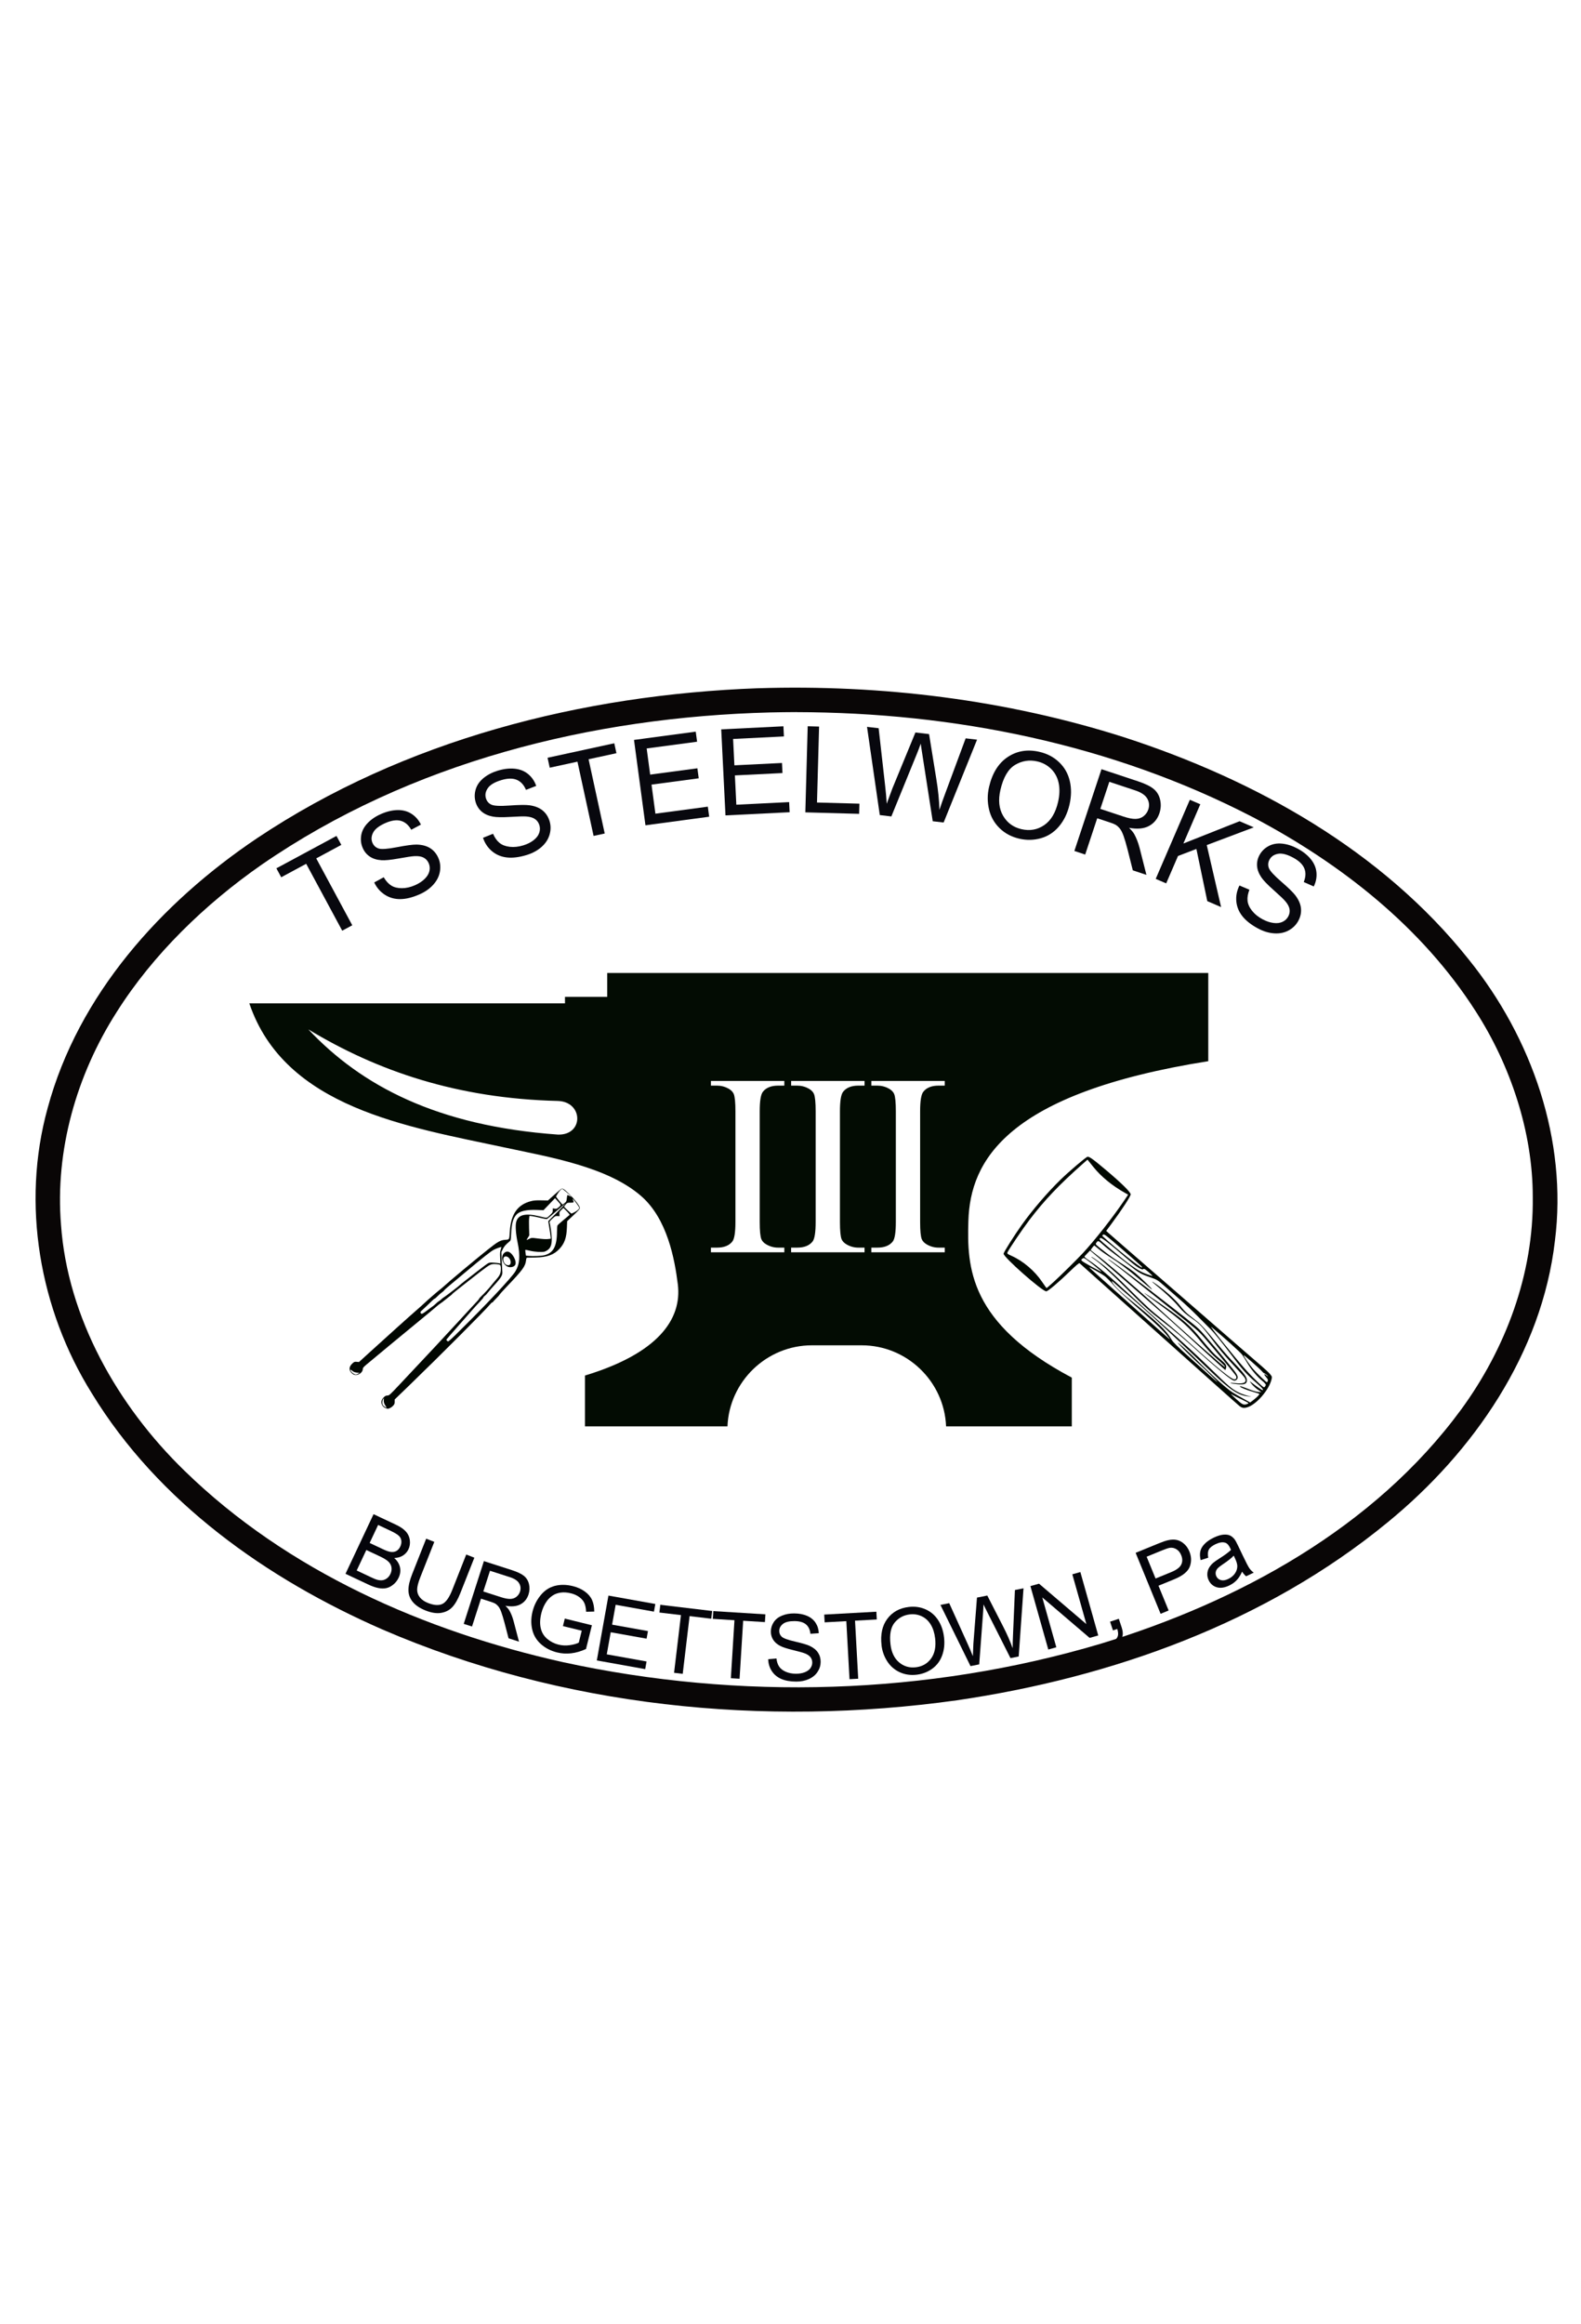
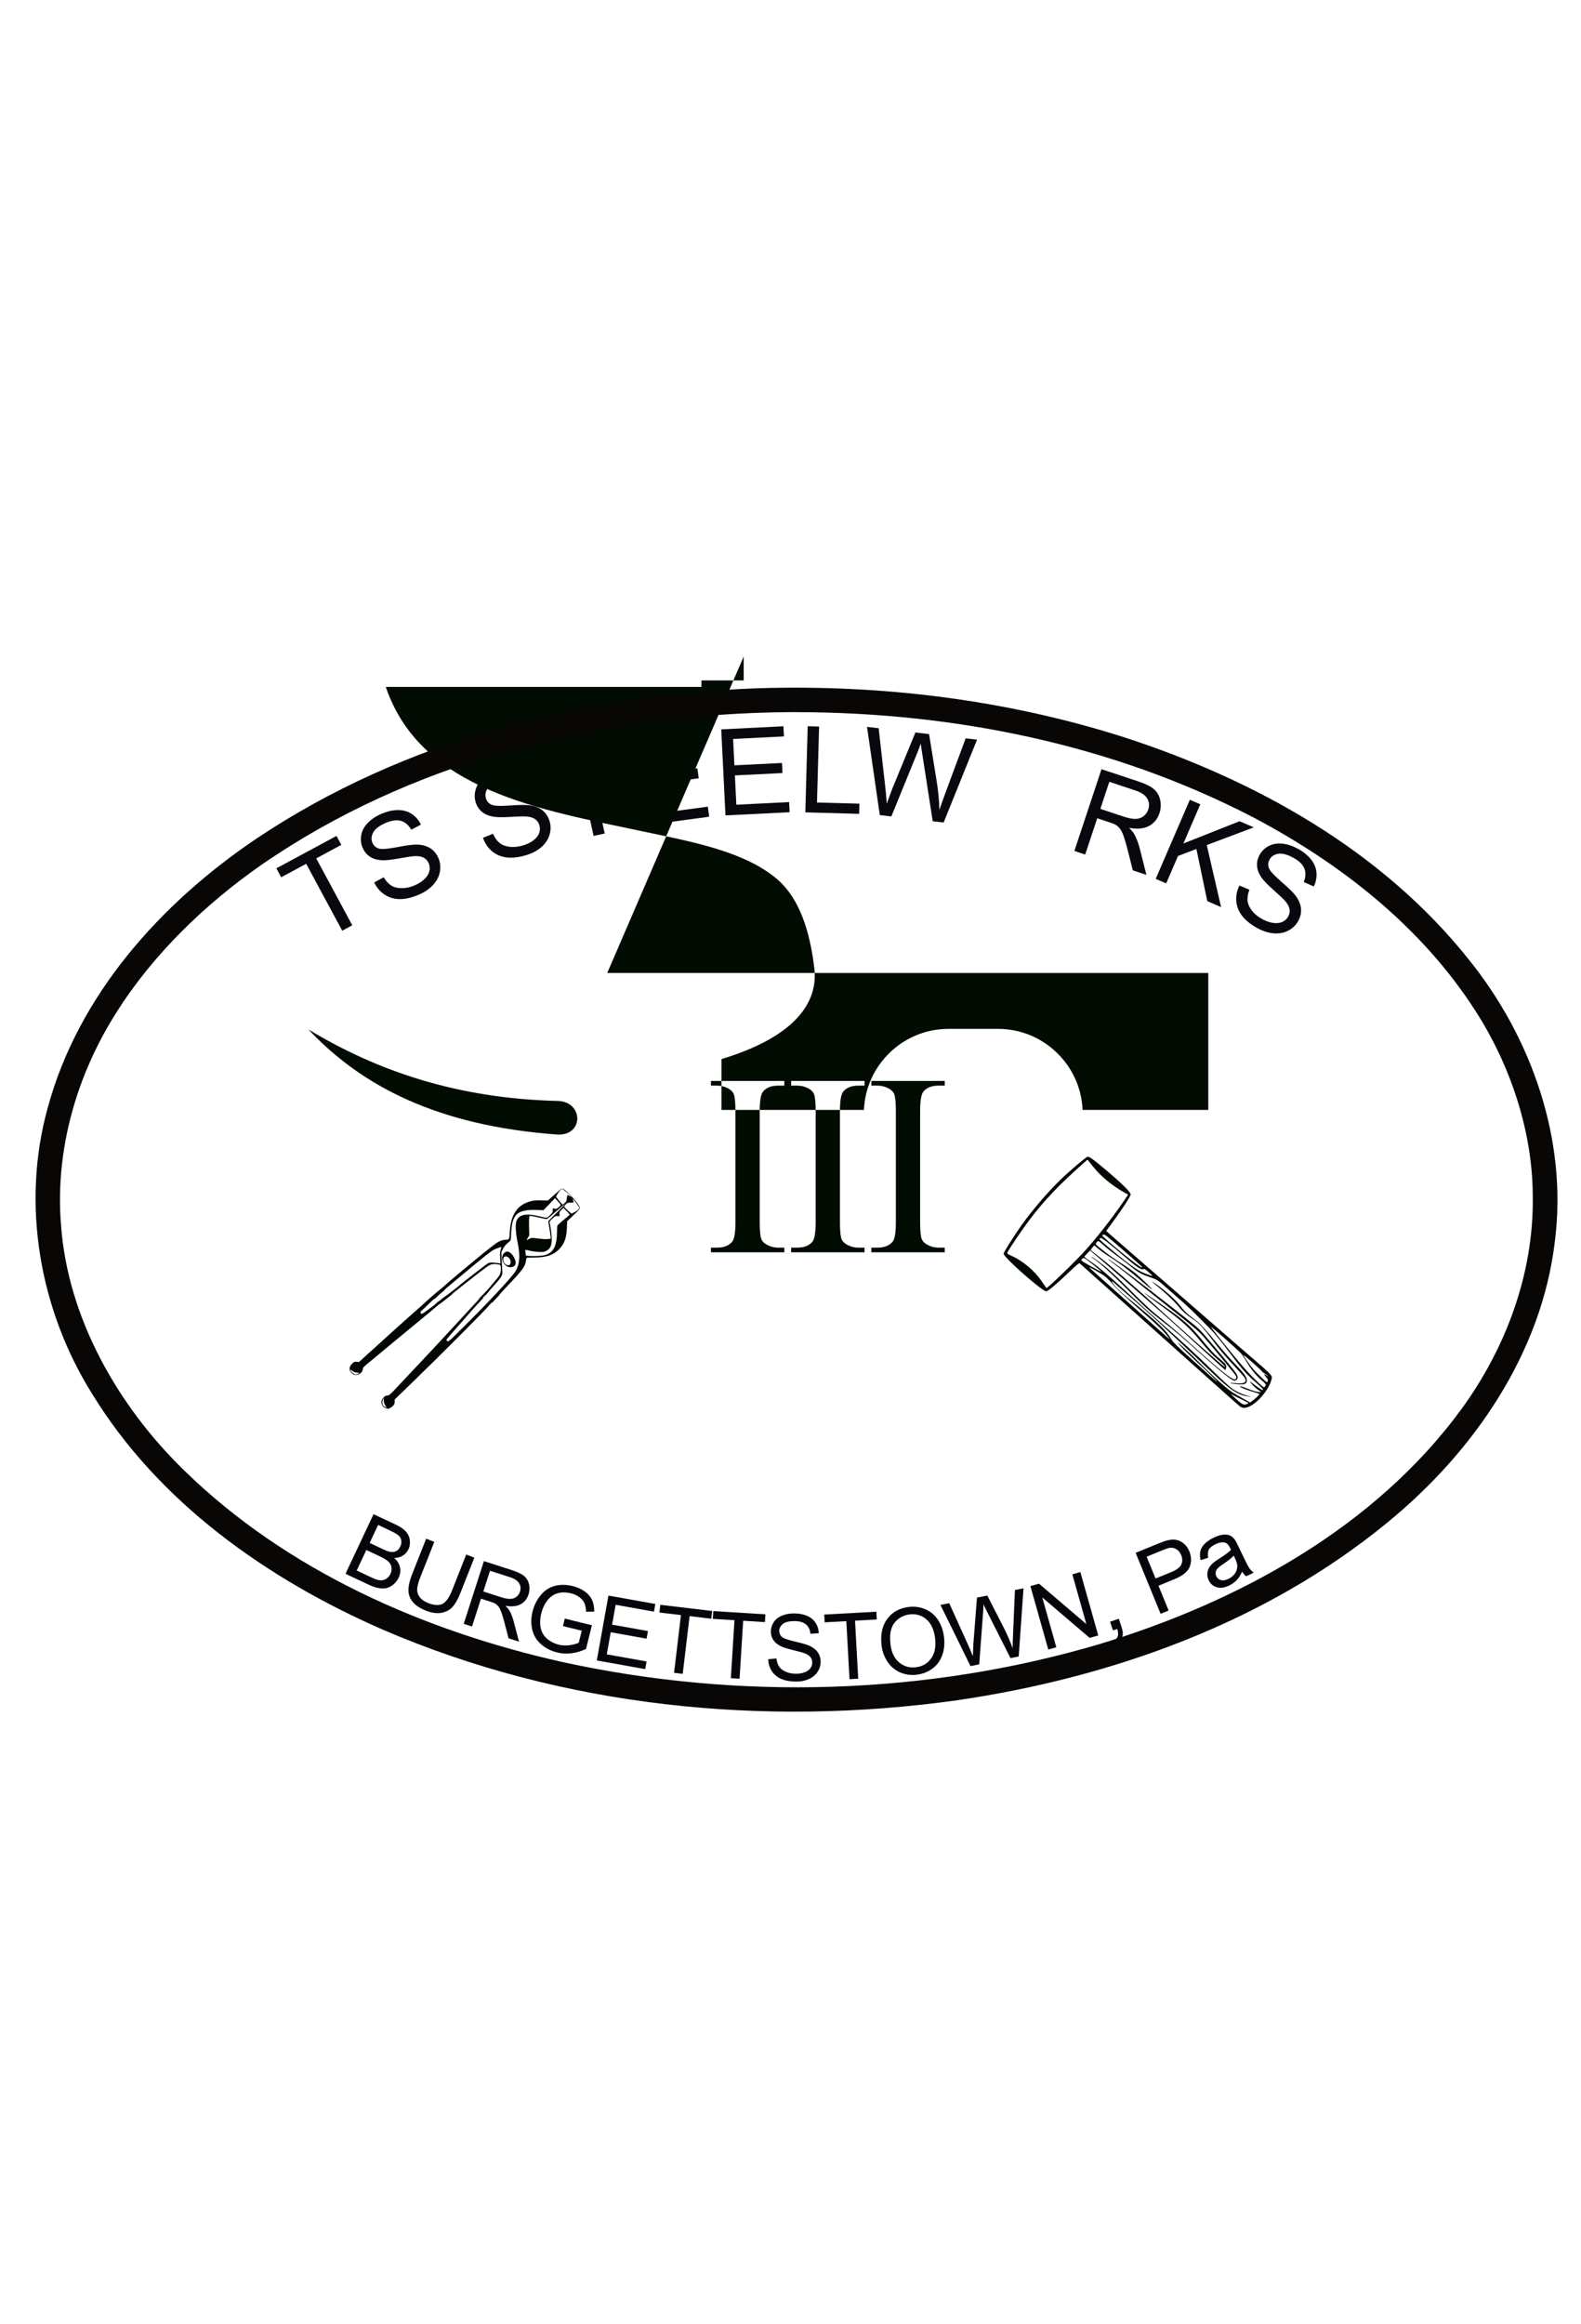
<svg xmlns="http://www.w3.org/2000/svg" id="svg64" version="1.1" viewBox="103.421 105.081 80.266 117.973" height="117.973mm" width="80.266mm">
  <defs id="defs64" />
  <path id="path3" d="m 120.795,152.32 -1.829,-3.395 -1.268,0.683 -0.245,-0.454 3.051,-1.644 0.245,0.454 -1.273,0.686 1.829,3.395 z" style="fill:#08080e;fill-opacity:1;fill-rule:evenodd;stroke:none" />
  <path id="path4" d="m 122.421,149.871 0.481,-0.263 c 0.112,0.19 0.239,0.33 0.382,0.42 0.143,0.09 0.323,0.135 0.539,0.135 0.217,-7e-4 0.439,-0.051 0.667,-0.151 0.202,-0.089 0.367,-0.197 0.496,-0.325 0.128,-0.128 0.207,-0.261 0.237,-0.399 0.03,-0.138 0.017,-0.269 -0.037,-0.393 -0.055,-0.126 -0.14,-0.219 -0.254,-0.281 -0.114,-0.062 -0.269,-0.088 -0.464,-0.078 -0.126,0.005 -0.392,0.044 -0.799,0.118 -0.407,0.073 -0.701,0.103 -0.883,0.089 -0.235,-0.016 -0.432,-0.078 -0.591,-0.185 -0.159,-0.107 -0.279,-0.253 -0.359,-0.437 -0.089,-0.202 -0.114,-0.416 -0.077,-0.642 0.038,-0.226 0.147,-0.433 0.327,-0.621 0.18,-0.188 0.405,-0.341 0.675,-0.459 0.297,-0.13 0.58,-0.197 0.848,-0.201 0.269,-0.004 0.505,0.06 0.708,0.192 0.203,0.132 0.361,0.314 0.474,0.545 l -0.491,0.261 c -0.138,-0.241 -0.315,-0.392 -0.529,-0.452 -0.214,-0.06 -0.475,-0.023 -0.783,0.112 -0.32,0.141 -0.528,0.302 -0.623,0.484 -0.095,0.182 -0.106,0.355 -0.034,0.521 0.063,0.144 0.167,0.239 0.311,0.287 0.143,0.048 0.451,0.026 0.924,-0.065 0.473,-0.091 0.806,-0.136 0.998,-0.134 0.28,0.005 0.512,0.066 0.695,0.182 0.183,0.116 0.322,0.281 0.416,0.496 0.093,0.213 0.121,0.441 0.081,0.683 -0.039,0.242 -0.15,0.465 -0.333,0.67 -0.183,0.205 -0.417,0.37 -0.703,0.496 -0.362,0.159 -0.689,0.239 -0.98,0.241 -0.291,0.002 -0.553,-0.073 -0.785,-0.224 -0.232,-0.151 -0.411,-0.359 -0.536,-0.623 z" style="fill:#08080e;fill-opacity:1;fill-rule:evenodd;stroke:none" />
  <path id="path5" d="m 127.944,147.605 0.508,-0.204 c 0.088,0.202 0.198,0.356 0.329,0.463 0.131,0.107 0.304,0.173 0.52,0.198 0.215,0.025 0.442,0.001 0.68,-0.071 0.211,-0.064 0.388,-0.152 0.531,-0.264 0.143,-0.112 0.237,-0.234 0.283,-0.368 0.046,-0.133 0.049,-0.265 0.01,-0.394 -0.04,-0.131 -0.113,-0.234 -0.219,-0.309 -0.106,-0.075 -0.256,-0.119 -0.452,-0.133 -0.126,-0.01 -0.394,-0.002 -0.807,0.022 -0.412,0.024 -0.708,0.019 -0.887,-0.016 -0.232,-0.044 -0.42,-0.129 -0.565,-0.254 -0.145,-0.125 -0.247,-0.284 -0.305,-0.476 -0.064,-0.211 -0.064,-0.427 8e-5,-0.647 0.064,-0.22 0.197,-0.412 0.398,-0.578 0.201,-0.165 0.443,-0.29 0.724,-0.376 0.31,-0.094 0.599,-0.127 0.866,-0.099 0.267,0.028 0.494,0.12 0.68,0.275 0.186,0.155 0.322,0.354 0.406,0.597 l -0.519,0.201 c -0.109,-0.256 -0.266,-0.426 -0.472,-0.511 -0.206,-0.085 -0.469,-0.079 -0.791,0.019 -0.335,0.102 -0.56,0.237 -0.676,0.406 -0.116,0.169 -0.148,0.34 -0.095,0.514 0.046,0.15 0.137,0.258 0.275,0.322 0.136,0.065 0.444,0.08 0.925,0.045 0.481,-0.035 0.817,-0.04 1.007,-0.014 0.278,0.038 0.501,0.126 0.669,0.263 0.168,0.137 0.287,0.318 0.355,0.542 0.068,0.223 0.068,0.452 -2.3e-4,0.687 -0.068,0.236 -0.204,0.444 -0.41,0.626 -0.206,0.182 -0.458,0.318 -0.756,0.409 -0.379,0.115 -0.713,0.156 -1.002,0.123 -0.289,-0.033 -0.541,-0.138 -0.753,-0.315 -0.213,-0.177 -0.365,-0.405 -0.458,-0.682 z" style="fill:#08080e;fill-opacity:1;fill-rule:evenodd;stroke:none" />
  <path id="path6" d="m 133.557,147.51 -0.819,-3.769 -1.408,0.306 -0.11,-0.504 3.387,-0.736 0.11,0.504 -1.414,0.307 0.819,3.769 z" style="fill:#08080e;fill-opacity:1;fill-rule:evenodd;stroke:none" />
  <path id="path7" d="m 136.19,146.971 -0.581,-4.334 3.134,-0.42 0.069,0.511 -2.56,0.343 0.178,1.327 2.397,-0.321 0.068,0.508 -2.397,0.321 0.198,1.475 2.661,-0.357 0.069,0.511 z" style="fill:#08080e;fill-opacity:1;fill-rule:evenodd;stroke:none" />
  <path id="path8" d="m 140.253,146.468 -0.216,-4.367 3.158,-0.156 0.025,0.515 -2.58,0.128 0.066,1.338 2.416,-0.119 0.025,0.512 -2.416,0.119 0.073,1.487 2.681,-0.133 0.025,0.515 z" style="fill:#08080e;fill-opacity:1;fill-rule:evenodd;stroke:none" />
  <path id="path9" d="m 144.307,146.314 0.12,-4.371 0.578,0.016 -0.106,3.855 2.153,0.059 -0.014,0.516 z" style="fill:#08080e;fill-opacity:1;fill-rule:evenodd;stroke:none" />
  <path id="path10" d="m 148.087,146.451 -0.648,-4.477 0.59,0.069 0.33,2.924 c 0.036,0.306 0.063,0.61 0.08,0.91 0.165,-0.451 0.261,-0.711 0.289,-0.78 l 1.168,-2.837 0.693,0.081 0.367,2.271 c 0.093,0.563 0.146,1.089 0.159,1.577 0.087,-0.268 0.196,-0.575 0.326,-0.92 l 1.006,-2.712 0.578,0.067 -1.696,4.205 -0.554,-0.064 -0.531,-3.416 c -0.045,-0.285 -0.071,-0.461 -0.077,-0.525 -0.069,0.194 -0.131,0.359 -0.187,0.495 l -1.306,3.202 z" style="fill:#08080e;fill-opacity:1;fill-rule:evenodd;stroke:none" />
-   <path id="path11" d="m 153.632,145.033 c 0.163,-0.707 0.48,-1.217 0.952,-1.53 0.472,-0.313 1.008,-0.4 1.609,-0.261 0.393,0.091 0.726,0.266 0.999,0.527 0.273,0.261 0.453,0.578 0.541,0.953 0.088,0.374 0.083,0.775 -0.015,1.201 -0.1,0.432 -0.276,0.799 -0.529,1.099 -0.253,0.301 -0.56,0.502 -0.92,0.604 -0.36,0.102 -0.725,0.11 -1.095,0.025 -0.401,-0.092 -0.737,-0.272 -1.008,-0.538 -0.271,-0.267 -0.45,-0.586 -0.535,-0.959 -0.086,-0.373 -0.085,-0.746 9.6e-4,-1.12 z m 0.579,0.143 c -0.118,0.513 -0.073,0.95 0.135,1.309 0.208,0.359 0.52,0.587 0.937,0.683 0.424,0.098 0.808,0.029 1.151,-0.206 0.343,-0.235 0.578,-0.627 0.704,-1.175 0.08,-0.347 0.091,-0.663 0.033,-0.949 -0.058,-0.286 -0.183,-0.526 -0.376,-0.72 -0.193,-0.194 -0.43,-0.324 -0.711,-0.389 -0.399,-0.092 -0.774,-0.034 -1.125,0.174 -0.351,0.208 -0.6,0.632 -0.748,1.274 z" style="fill:#08080e;fill-opacity:1;fill-rule:evenodd;stroke:none" />
  <path id="path12" d="m 157.966,148.273 1.377,-4.15 1.84,0.61 c 0.37,0.123 0.639,0.253 0.807,0.392 0.168,0.138 0.278,0.321 0.33,0.548 0.052,0.227 0.041,0.455 -0.035,0.683 -0.098,0.294 -0.275,0.511 -0.533,0.65 -0.258,0.139 -0.595,0.169 -1.011,0.092 0.122,0.118 0.21,0.224 0.263,0.317 0.112,0.2 0.202,0.435 0.273,0.703 l 0.347,1.369 -0.691,-0.229 -0.263,-1.046 c -0.078,-0.302 -0.147,-0.537 -0.207,-0.703 -0.06,-0.167 -0.122,-0.29 -0.187,-0.37 -0.065,-0.08 -0.136,-0.145 -0.214,-0.194 -0.058,-0.034 -0.158,-0.074 -0.299,-0.121 l -0.637,-0.211 -0.611,1.843 z m 1.318,-2.136 1.181,0.392 c 0.251,0.083 0.456,0.122 0.615,0.117 0.159,-0.005 0.294,-0.052 0.405,-0.142 0.111,-0.09 0.189,-0.202 0.234,-0.336 0.065,-0.196 0.047,-0.381 -0.053,-0.555 -0.101,-0.174 -0.305,-0.312 -0.612,-0.414 l -1.314,-0.436 z" style="fill:#08080e;fill-opacity:1;fill-rule:evenodd;stroke:none" />
  <path id="path13" d="m 162.096,149.69 1.732,-4.015 0.531,0.229 -0.859,1.991 2.853,-1.131 0.72,0.311 -2.386,0.9 0.728,3.147 -0.701,-0.302 -0.553,-2.649 -0.934,0.357 -0.6,1.391 z" style="fill:#08080e;fill-opacity:1;fill-rule:evenodd;stroke:none" />
  <path id="path14" d="m 166.349,150.026 0.504,0.215 c -0.08,0.205 -0.112,0.392 -0.095,0.56 0.017,0.168 0.093,0.337 0.228,0.507 0.135,0.17 0.311,0.314 0.531,0.431 0.195,0.104 0.382,0.167 0.562,0.189 0.18,0.022 0.333,0.002 0.46,-0.06 0.127,-0.062 0.222,-0.152 0.286,-0.272 0.065,-0.121 0.086,-0.245 0.064,-0.373 -0.022,-0.128 -0.097,-0.266 -0.226,-0.413 -0.082,-0.096 -0.277,-0.281 -0.586,-0.555 -0.309,-0.274 -0.514,-0.487 -0.616,-0.639 -0.133,-0.195 -0.206,-0.388 -0.22,-0.579 -0.014,-0.191 0.026,-0.375 0.121,-0.552 0.104,-0.195 0.257,-0.347 0.458,-0.457 0.201,-0.11 0.431,-0.152 0.69,-0.127 0.259,0.026 0.518,0.108 0.778,0.247 0.286,0.153 0.513,0.334 0.682,0.542 0.169,0.209 0.265,0.434 0.286,0.676 0.022,0.242 -0.023,0.478 -0.136,0.709 l -0.509,-0.225 c 0.104,-0.258 0.114,-0.489 0.028,-0.695 -0.085,-0.206 -0.276,-0.388 -0.572,-0.546 -0.309,-0.165 -0.564,-0.229 -0.765,-0.191 -0.202,0.038 -0.345,0.136 -0.43,0.296 -0.074,0.139 -0.085,0.279 -0.033,0.422 0.05,0.142 0.258,0.371 0.622,0.686 0.365,0.316 0.605,0.55 0.722,0.702 0.169,0.223 0.265,0.443 0.287,0.659 0.022,0.216 -0.022,0.427 -0.133,0.634 -0.11,0.205 -0.272,0.367 -0.486,0.486 -0.215,0.119 -0.459,0.17 -0.733,0.153 -0.274,-0.017 -0.549,-0.099 -0.824,-0.246 -0.349,-0.187 -0.614,-0.394 -0.796,-0.622 -0.181,-0.228 -0.285,-0.48 -0.31,-0.756 -0.025,-0.276 0.028,-0.545 0.159,-0.806 z" style="fill:#08080e;fill-opacity:1;fill-rule:evenodd;stroke:none" />
  <path id="path15" d="m 120.962,184.962 1.424,-3.026 1.135,0.534 c 0.231,0.109 0.402,0.227 0.513,0.354 0.111,0.127 0.176,0.273 0.195,0.437 0.019,0.165 -0.004,0.316 -0.069,0.455 -0.061,0.129 -0.153,0.235 -0.277,0.316 -0.124,0.081 -0.273,0.124 -0.448,0.127 0.158,0.14 0.255,0.298 0.293,0.473 0.037,0.176 0.015,0.352 -0.068,0.528 -0.067,0.142 -0.159,0.259 -0.276,0.353 -0.117,0.094 -0.235,0.153 -0.355,0.177 -0.119,0.025 -0.253,0.023 -0.402,-0.006 -0.149,-0.029 -0.319,-0.088 -0.512,-0.179 z m 1.226,-1.566 0.654,0.308 c 0.178,0.084 0.31,0.132 0.398,0.145 0.116,0.018 0.216,0.004 0.301,-0.042 0.085,-0.046 0.152,-0.122 0.202,-0.228 0.047,-0.1 0.065,-0.2 0.053,-0.299 -0.012,-0.099 -0.056,-0.184 -0.133,-0.254 -0.076,-0.07 -0.223,-0.157 -0.44,-0.259 l -0.605,-0.285 z m -0.658,1.398 0.753,0.355 c 0.129,0.061 0.222,0.099 0.279,0.114 0.1,0.027 0.19,0.036 0.27,0.026 0.08,-0.009 0.157,-0.042 0.232,-0.096 0.075,-0.055 0.134,-0.13 0.18,-0.227 0.053,-0.113 0.07,-0.225 0.052,-0.335 -0.019,-0.11 -0.071,-0.207 -0.158,-0.289 -0.087,-0.082 -0.226,-0.168 -0.419,-0.259 l -0.7,-0.329 z" style="fill:#05050b;fill-opacity:1;fill-rule:evenodd;stroke:none" />
  <path id="path16" d="m 127.091,183.983 0.412,0.163 -0.711,1.797 c -0.124,0.313 -0.257,0.547 -0.401,0.703 -0.143,0.156 -0.33,0.255 -0.56,0.297 -0.23,0.042 -0.495,0.004 -0.795,-0.114 -0.291,-0.115 -0.51,-0.26 -0.655,-0.433 -0.146,-0.174 -0.22,-0.371 -0.224,-0.593 -0.004,-0.222 0.059,-0.497 0.19,-0.827 l 0.711,-1.797 0.412,0.163 -0.71,1.795 c -0.107,0.27 -0.16,0.479 -0.161,0.627 -4.1e-4,0.148 0.047,0.281 0.142,0.398 0.095,0.118 0.231,0.211 0.408,0.281 0.303,0.12 0.545,0.136 0.728,0.05 0.183,-0.086 0.352,-0.325 0.506,-0.715 z" style="fill:#05050b;fill-opacity:1;fill-rule:evenodd;stroke:none" />
  <path id="path17" d="m 126.964,187.503 1.024,-3.184 1.412,0.454 c 0.284,0.091 0.49,0.189 0.62,0.294 0.129,0.105 0.215,0.244 0.257,0.417 0.042,0.173 0.034,0.347 -0.022,0.523 -0.073,0.226 -0.207,0.393 -0.403,0.501 -0.196,0.108 -0.454,0.134 -0.773,0.077 0.094,0.089 0.162,0.17 0.203,0.24 0.087,0.153 0.158,0.331 0.213,0.536 l 0.275,1.045 -0.53,-0.17 -0.208,-0.798 c -0.062,-0.231 -0.116,-0.41 -0.163,-0.537 -0.047,-0.127 -0.096,-0.221 -0.145,-0.282 -0.05,-0.061 -0.105,-0.11 -0.165,-0.147 -0.044,-0.025 -0.121,-0.056 -0.23,-0.091 l -0.489,-0.157 -0.455,1.414 z m 0.994,-1.643 0.906,0.291 c 0.193,0.062 0.35,0.09 0.471,0.086 0.121,-0.005 0.224,-0.042 0.309,-0.111 0.085,-0.07 0.144,-0.156 0.177,-0.258 0.048,-0.151 0.034,-0.292 -0.044,-0.424 -0.078,-0.132 -0.235,-0.236 -0.471,-0.312 l -1.008,-0.324 z" style="fill:#05050b;fill-opacity:1;fill-rule:evenodd;stroke:none" />
  <path id="path18" d="m 132.001,187.616 0.094,-0.381 1.376,0.339 -0.299,1.205 c -0.253,0.116 -0.502,0.189 -0.747,0.218 -0.245,0.029 -0.486,0.015 -0.722,-0.044 -0.319,-0.079 -0.592,-0.219 -0.818,-0.42 -0.227,-0.201 -0.374,-0.447 -0.443,-0.739 -0.069,-0.291 -0.064,-0.596 0.015,-0.915 0.078,-0.316 0.218,-0.594 0.418,-0.836 0.2,-0.241 0.441,-0.397 0.721,-0.469 0.281,-0.071 0.583,-0.067 0.906,0.013 0.235,0.058 0.438,0.149 0.608,0.272 0.171,0.123 0.293,0.266 0.367,0.428 0.074,0.163 0.112,0.36 0.114,0.592 l -0.414,0.01 c -0.008,-0.177 -0.036,-0.322 -0.085,-0.435 -0.049,-0.112 -0.133,-0.214 -0.254,-0.304 -0.12,-0.09 -0.262,-0.156 -0.426,-0.196 -0.196,-0.049 -0.374,-0.061 -0.532,-0.037 -0.158,0.024 -0.293,0.074 -0.405,0.15 -0.112,0.076 -0.207,0.166 -0.284,0.27 -0.132,0.18 -0.228,0.388 -0.286,0.623 -0.072,0.289 -0.082,0.544 -0.031,0.763 0.051,0.22 0.161,0.4 0.328,0.542 0.167,0.142 0.358,0.239 0.572,0.292 0.186,0.046 0.376,0.055 0.571,0.028 0.195,-0.028 0.348,-0.071 0.46,-0.129 l 0.15,-0.605 z" style="fill:#05050b;fill-opacity:1;fill-rule:evenodd;stroke:none" />
  <path id="path19" d="m 133.721,189.36 0.59,-3.292 2.381,0.426 -0.07,0.389 -1.945,-0.348 -0.181,1.008 1.821,0.326 -0.069,0.386 -1.821,-0.326 -0.201,1.121 2.021,0.362 -0.07,0.389 z" style="fill:#05050b;fill-opacity:1;fill-rule:evenodd;stroke:none" />
  <path id="path20" d="m 137.643,189.987 0.349,-2.929 -1.094,-0.13 0.047,-0.392 2.632,0.314 -0.047,0.392 -1.099,-0.131 -0.349,2.929 z" style="fill:#05050b;fill-opacity:1;fill-rule:evenodd;stroke:none" />
  <path id="path21" d="m 140.526,190.262 0.183,-2.944 -1.1,-0.069 0.025,-0.394 2.646,0.165 -0.025,0.394 -1.104,-0.069 -0.183,2.944 z" style="fill:#05050b;fill-opacity:1;fill-rule:evenodd;stroke:none" />
  <path id="path22" d="m 142.423,189.296 0.418,-0.035 c 0.019,0.167 0.065,0.305 0.137,0.412 0.072,0.107 0.184,0.195 0.336,0.261 0.152,0.067 0.323,0.1 0.513,0.101 0.169,6.3e-4 0.318,-0.024 0.447,-0.074 0.129,-0.05 0.226,-0.118 0.289,-0.205 0.063,-0.087 0.095,-0.183 0.096,-0.286 3.8e-4,-0.105 -0.03,-0.197 -0.09,-0.275 -0.06,-0.079 -0.161,-0.145 -0.3,-0.198 -0.09,-0.035 -0.288,-0.09 -0.595,-0.165 -0.307,-0.075 -0.522,-0.145 -0.645,-0.211 -0.159,-0.084 -0.278,-0.188 -0.356,-0.313 -0.078,-0.124 -0.117,-0.263 -0.116,-0.417 6.3e-4,-0.169 0.049,-0.326 0.145,-0.473 0.096,-0.146 0.237,-0.257 0.421,-0.333 0.184,-0.075 0.389,-0.113 0.614,-0.112 0.248,9.2e-4 0.466,0.042 0.655,0.122 0.189,0.081 0.334,0.199 0.436,0.354 0.101,0.155 0.155,0.331 0.162,0.528 l -0.424,0.03 c -0.022,-0.211 -0.099,-0.371 -0.23,-0.48 -0.131,-0.108 -0.325,-0.163 -0.582,-0.164 -0.268,-9.6e-4 -0.463,0.047 -0.586,0.145 -0.123,0.098 -0.184,0.216 -0.185,0.354 -4.3e-4,0.12 0.043,0.219 0.129,0.297 0.085,0.078 0.307,0.158 0.666,0.241 0.359,0.083 0.606,0.155 0.74,0.216 0.194,0.09 0.338,0.205 0.43,0.343 0.092,0.138 0.138,0.297 0.137,0.476 -6.4e-4,0.178 -0.052,0.345 -0.155,0.503 -0.102,0.157 -0.249,0.279 -0.441,0.366 -0.191,0.087 -0.406,0.13 -0.645,0.129 -0.303,-10e-4 -0.556,-0.046 -0.76,-0.135 -0.204,-0.089 -0.364,-0.222 -0.48,-0.4 -0.116,-0.178 -0.176,-0.378 -0.181,-0.602 z" style="fill:#05050b;fill-opacity:1;fill-rule:evenodd;stroke:none" />
  <path id="path23" d="m 146.55,190.311 -0.162,-2.945 -1.1,0.06 -0.022,-0.394 2.647,-0.146 0.022,0.394 -1.105,0.061 0.162,2.946 z" style="fill:#05050b;fill-opacity:1;fill-rule:evenodd;stroke:none" />
  <path id="path24" d="m 148.177,188.594 c -0.065,-0.551 0.033,-1 0.292,-1.347 0.259,-0.347 0.623,-0.547 1.092,-0.602 0.307,-0.036 0.592,0.005 0.855,0.123 0.263,0.118 0.475,0.3 0.635,0.547 0.16,0.247 0.259,0.537 0.298,0.869 0.04,0.337 0.007,0.646 -0.098,0.928 -0.105,0.282 -0.274,0.506 -0.507,0.672 -0.233,0.166 -0.494,0.266 -0.783,0.3 -0.313,0.037 -0.601,-0.006 -0.865,-0.128 -0.264,-0.122 -0.475,-0.307 -0.632,-0.553 -0.158,-0.246 -0.253,-0.515 -0.288,-0.807 z m 0.454,-0.046 c 0.047,0.4 0.192,0.703 0.434,0.908 0.242,0.205 0.526,0.289 0.851,0.251 0.331,-0.039 0.589,-0.187 0.776,-0.445 0.186,-0.258 0.255,-0.6 0.204,-1.028 -0.032,-0.27 -0.105,-0.501 -0.22,-0.692 -0.115,-0.191 -0.267,-0.332 -0.456,-0.422 -0.189,-0.09 -0.393,-0.123 -0.612,-0.097 -0.311,0.036 -0.566,0.175 -0.766,0.415 -0.199,0.24 -0.27,0.61 -0.211,1.11 z" style="fill:#05050b;fill-opacity:1;fill-rule:evenodd;stroke:none" />
  <path id="path25" d="m 152.693,189.648 -1.526,-3.106 0.445,-0.089 0.928,2.05 c 0.099,0.214 0.19,0.429 0.273,0.643 0.013,-0.367 0.022,-0.579 0.026,-0.636 l 0.182,-2.34 0.524,-0.105 0.801,1.566 c 0.2,0.388 0.362,0.758 0.487,1.11 3.5e-4,-0.216 0.007,-0.464 0.021,-0.746 l 0.094,-2.21 0.436,-0.087 -0.244,3.46 -0.418,0.084 -1.191,-2.361 c -0.1,-0.197 -0.16,-0.319 -0.18,-0.364 -0.004,0.158 -0.011,0.292 -0.019,0.404 l -0.197,2.638 z" style="fill:#05050b;fill-opacity:1;fill-rule:evenodd;stroke:none" />
  <path id="path26" d="m 156.642,188.806 -0.908,-3.219 0.437,-0.123 2.404,2.051 -0.713,-2.527 0.408,-0.115 0.908,3.219 -0.437,0.123 -2.404,-2.053 0.713,2.53 z" style="fill:#05050b;fill-opacity:1;fill-rule:evenodd;stroke:none" />
  <path id="path27" d="m 159.925,187.836 -0.147,-0.444 0.444,-0.147 0.147,0.444 c 0.054,0.163 0.069,0.304 0.044,0.424 -0.025,0.119 -0.09,0.228 -0.198,0.324 l -0.164,-0.131 c 0.07,-0.063 0.113,-0.137 0.129,-0.22 0.016,-0.083 0.004,-0.191 -0.035,-0.324 z" style="fill:#05050b;fill-opacity:1;fill-rule:evenodd;stroke:none" />
  <path id="path28" d="m 162.344,186.993 -1.268,-3.095 1.167,-0.478 c 0.205,-0.084 0.366,-0.139 0.483,-0.163 0.162,-0.037 0.31,-0.041 0.441,-0.012 0.132,0.029 0.255,0.095 0.37,0.197 0.115,0.102 0.204,0.23 0.267,0.384 0.108,0.263 0.115,0.52 0.022,0.771 -0.093,0.251 -0.358,0.466 -0.796,0.645 l -0.794,0.325 0.516,1.258 z m -0.256,-1.791 0.8,-0.328 c 0.265,-0.108 0.432,-0.235 0.503,-0.379 0.071,-0.144 0.07,-0.305 -0.004,-0.484 -0.053,-0.129 -0.131,-0.227 -0.234,-0.292 -0.103,-0.065 -0.214,-0.091 -0.333,-0.077 -0.076,0.01 -0.208,0.053 -0.393,0.129 l -0.792,0.324 z" style="fill:#05050b;fill-opacity:1;fill-rule:evenodd;stroke:none" />
  <path id="path29" d="m 166.482,184.853 c -0.082,0.182 -0.175,0.328 -0.279,0.436 -0.104,0.109 -0.229,0.198 -0.374,0.267 -0.24,0.115 -0.453,0.144 -0.638,0.088 -0.185,-0.056 -0.321,-0.175 -0.408,-0.358 -0.051,-0.107 -0.073,-0.217 -0.067,-0.328 0.007,-0.112 0.036,-0.213 0.09,-0.304 0.053,-0.091 0.123,-0.174 0.209,-0.249 0.064,-0.054 0.165,-0.125 0.303,-0.213 0.282,-0.178 0.482,-0.326 0.6,-0.443 -0.023,-0.051 -0.037,-0.084 -0.044,-0.098 -0.072,-0.151 -0.158,-0.241 -0.257,-0.269 -0.135,-0.039 -0.295,-0.013 -0.482,0.076 -0.174,0.083 -0.289,0.175 -0.342,0.276 -0.054,0.101 -0.064,0.238 -0.03,0.412 l -0.386,0.123 c -0.041,-0.171 -0.046,-0.322 -0.016,-0.453 0.03,-0.131 0.104,-0.257 0.222,-0.376 0.118,-0.12 0.271,-0.224 0.46,-0.314 0.187,-0.089 0.349,-0.139 0.487,-0.151 0.138,-0.012 0.25,0.003 0.336,0.043 0.087,0.04 0.165,0.106 0.236,0.197 0.043,0.057 0.103,0.168 0.181,0.333 l 0.236,0.494 c 0.164,0.345 0.276,0.559 0.335,0.643 0.059,0.084 0.132,0.156 0.219,0.218 l -0.387,0.185 c -0.075,-0.059 -0.143,-0.137 -0.203,-0.234 z m -0.425,-0.813 c -0.108,0.119 -0.288,0.262 -0.539,0.429 -0.142,0.095 -0.238,0.171 -0.288,0.228 -0.05,0.058 -0.08,0.121 -0.089,0.19 -0.009,0.069 0.002,0.136 0.032,0.201 0.047,0.099 0.124,0.163 0.23,0.194 0.106,0.03 0.231,0.011 0.376,-0.058 0.143,-0.068 0.255,-0.16 0.336,-0.275 0.081,-0.115 0.122,-0.24 0.123,-0.373 -9e-5,-0.103 -0.039,-0.236 -0.117,-0.399 z" style="fill:#05050b;fill-opacity:1;fill-rule:evenodd;stroke:none" />
  <path id="path30" d="m 166.358,176.456 c -0.086,-0.067 -1.856,-1.646 -5.636,-5.029 -0.519,-0.464 -1.284,-1.148 -1.7,-1.519 -0.417,-0.372 -0.773,-0.69 -0.792,-0.709 -0.023,-0.022 -0.183,0.112 -0.469,0.39 -0.585,0.569 -1.148,1.046 -1.225,1.037 -0.235,-0.026 -2.182,-1.746 -2.164,-1.913 0.009,-0.081 0.563,-0.958 0.93,-1.47 0.545,-0.761 1.29,-1.63 1.958,-2.281 0.427,-0.417 1.289,-1.15 1.371,-1.167 0.09,-0.018 0.288,0.124 0.958,0.689 0.78,0.658 1.234,1.107 1.235,1.22 8.6e-4,0.097 -0.447,0.783 -0.972,1.49 l -0.27,0.364 0.083,0.077 c 0.045,0.043 0.46,0.404 0.921,0.804 0.461,0.4 1.292,1.121 1.847,1.604 0.555,0.483 1.556,1.353 2.224,1.934 0.669,0.581 1.519,1.32 1.889,1.643 0.37,0.323 0.798,0.693 0.95,0.822 0.152,0.13 0.33,0.298 0.396,0.375 0.115,0.136 0.117,0.145 0.078,0.299 -0.136,0.525 -0.751,1.236 -1.201,1.387 -0.181,0.061 -0.284,0.049 -0.409,-0.048 z m 0.356,-0.104 c 0.049,-0.016 0.091,-0.04 0.092,-0.053 10e-4,-0.013 -0.161,-0.1 -0.36,-0.193 -0.2,-0.093 -0.406,-0.197 -0.458,-0.231 -0.134,-0.086 -0.089,-0.036 0.22,0.243 0.277,0.251 0.352,0.285 0.506,0.234 z m -7.39,-6.736 c 0.002,-0.021 -0.446,-0.387 -0.695,-0.569 -0.176,-0.129 -0.185,-0.131 -0.255,-0.08 -0.064,0.047 -0.068,0.059 -0.028,0.109 0.025,0.031 0.251,0.166 0.502,0.302 0.252,0.135 0.461,0.248 0.466,0.25 0.004,0.002 0.009,-0.003 0.01,-0.012 z m 2.059,-0.252 c -0.024,-0.03 -0.462,-0.417 -0.972,-0.859 -0.845,-0.733 -0.934,-0.8 -0.986,-0.756 -0.052,0.044 -0.052,0.054 0.004,0.105 0.667,0.609 1.849,1.549 1.964,1.562 0.018,0.002 0.014,-0.021 -0.01,-0.051 z m 6.402,5.808 c 0.019,-0.05 -0.002,-0.1 -0.078,-0.183 -0.12,-0.132 -0.133,-0.213 -0.02,-0.119 0.042,0.035 0.088,0.065 0.103,0.066 0.015,0.001 -0.023,-0.037 -0.082,-0.086 -0.06,-0.049 -0.113,-0.081 -0.117,-0.072 -0.005,0.009 -0.053,-0.037 -0.108,-0.101 -0.112,-0.133 -0.92,-0.84 -0.923,-0.809 -0.005,0.049 0.346,0.552 0.513,0.735 0.211,0.232 0.628,0.632 0.663,0.635 0.013,10e-4 0.035,-0.028 0.05,-0.066 z m -5.907,-5.39 c -0.233,-0.224 -0.376,-0.327 -0.404,-0.291 -0.055,0.071 -0.29,-0.06 -0.633,-0.354 -1.162,-0.997 -1.495,-1.257 -1.558,-1.215 -0.028,0.018 -0.043,0.049 -0.034,0.067 0.029,0.061 1.129,0.975 1.513,1.257 0.408,0.299 0.626,0.422 0.935,0.527 0.264,0.09 0.265,0.09 0.181,0.009 z m 0.72,2.996 c -0.13,-0.154 -0.461,-0.476 -0.736,-0.717 -1.336,-1.172 -1.695,-1.502 -1.928,-1.776 -0.139,-0.163 -0.325,-0.353 -0.414,-0.421 -0.153,-0.118 -0.78,-0.478 -0.801,-0.46 -0.006,0.005 0.229,0.221 0.521,0.481 0.536,0.477 1.984,1.77 3,2.678 0.304,0.272 0.562,0.494 0.574,0.495 0.012,3.9e-4 -0.085,-0.125 -0.215,-0.278 z m 5.087,2.594 c 0.003,-0.029 -0.077,-0.12 -0.179,-0.203 -0.266,-0.217 -0.56,-0.568 -0.761,-0.907 -0.096,-0.163 -0.214,-0.353 -0.262,-0.423 -0.072,-0.106 -0.974,-0.919 -1.55,-1.398 -0.101,-0.084 0.131,0.225 0.667,0.887 0.884,1.093 1.158,1.404 1.661,1.888 0.287,0.276 0.328,0.305 0.37,0.259 0.026,-0.028 0.05,-0.074 0.053,-0.103 z m -0.392,0.56 c 0.043,-0.048 0.073,-0.094 0.066,-0.103 -0.007,-0.008 -0.152,-0.055 -0.323,-0.104 -0.334,-0.095 -0.616,-0.209 -0.664,-0.268 -0.038,-0.048 0.11,-0.002 0.495,0.152 0.172,0.069 0.358,0.12 0.444,0.123 l 0.149,0.006 -0.193,-0.134 c -0.106,-0.074 -0.244,-0.203 -0.308,-0.288 -0.106,-0.141 -0.108,-0.148 -0.022,-0.079 0.186,0.147 0.514,0.379 0.557,0.393 0.125,0.041 0.017,-0.097 -0.274,-0.348 -0.526,-0.455 -0.71,-0.662 -1.407,-1.59 -0.364,-0.484 -0.775,-0.991 -0.914,-1.127 -0.139,-0.136 -0.439,-0.437 -0.667,-0.67 -0.228,-0.233 -0.616,-0.6 -0.864,-0.816 -0.247,-0.216 -0.616,-0.539 -0.821,-0.718 -0.367,-0.322 -0.376,-0.327 -0.768,-0.463 -0.439,-0.152 -0.568,-0.228 -1.056,-0.62 -0.184,-0.148 -0.493,-0.384 -0.685,-0.523 -0.192,-0.14 -0.465,-0.358 -0.605,-0.485 -0.264,-0.238 -0.261,-0.237 -0.363,-0.095 -0.045,0.063 -0.032,0.076 0.495,0.485 0.2,0.155 0.558,0.403 0.795,0.551 0.237,0.148 0.554,0.37 0.705,0.494 0.256,0.21 0.841,0.78 0.838,0.815 -0.002,0.021 -0.007,0.017 -0.624,-0.502 -0.666,-0.561 -1.034,-0.838 -1.507,-1.135 -0.2,-0.125 -0.458,-0.308 -0.573,-0.406 -0.116,-0.098 -0.216,-0.179 -0.224,-0.18 -0.016,-0.002 -0.176,0.203 -0.179,0.228 -0.001,0.01 0.1,0.095 0.225,0.189 0.603,0.454 1.928,1.593 3.001,2.579 1.247,1.146 3.454,3.105 3.557,3.156 0.115,0.057 -0.082,-0.152 -0.376,-0.399 -0.206,-0.174 -0.465,-0.449 -0.763,-0.811 -0.674,-0.819 -0.976,-1.092 -2.179,-1.967 -0.389,-0.283 -0.721,-0.531 -0.737,-0.55 -0.084,-0.1 1.389,0.917 1.79,1.236 0.441,0.351 0.706,0.615 1.109,1.106 0.465,0.567 0.653,0.766 0.943,1.003 0.285,0.232 0.331,0.3 0.302,0.44 -0.013,0.061 -0.032,0.111 -0.043,0.11 -0.011,-0.001 -0.546,-0.484 -1.189,-1.073 -1.173,-1.074 -1.965,-1.783 -2.717,-2.433 -0.222,-0.191 -0.748,-0.652 -1.171,-1.024 -0.422,-0.372 -0.997,-0.87 -1.277,-1.106 l -0.509,-0.43 -0.124,0.131 c -0.068,0.072 -0.139,0.147 -0.156,0.166 -0.022,0.024 0.05,0.09 0.219,0.202 0.481,0.318 0.975,0.737 2.175,1.844 0.38,0.351 1.11,1.008 1.622,1.46 1.086,0.959 1.667,1.494 2.346,2.158 0.978,0.958 1.11,1.07 1.467,1.248 0.119,0.059 0.314,0.131 0.432,0.158 l 0.215,0.05 -0.169,-0.014 c -0.48,-0.04 -0.914,-0.324 -1.819,-1.191 -2.114,-2.026 -3.174,-3.005 -4.254,-3.931 -0.299,-0.256 -0.617,-0.534 -0.707,-0.617 -0.11,-0.102 -0.155,-0.129 -0.137,-0.082 0.058,0.145 0.4,0.496 0.795,0.816 1.546,1.254 1.958,1.646 2.232,2.124 0.076,0.133 0.299,0.353 0.883,0.876 0.43,0.384 0.93,0.832 1.111,0.995 0.182,0.163 0.331,0.289 0.332,0.28 0.003,-0.027 -0.55,-0.571 -0.904,-0.889 -0.507,-0.455 -1.297,-1.259 -1.051,-1.069 0.121,0.093 0.658,0.59 0.86,0.795 0.799,0.812 1.56,1.502 1.868,1.694 0.122,0.076 0.373,0.223 0.558,0.325 l 0.336,0.186 0.16,-0.122 c 0.088,-0.067 0.195,-0.162 0.238,-0.21 z m -1.401,-0.648 c -0.03,-0.017 0.085,-0.015 0.255,0.003 0.436,0.048 0.594,-0.042 0.472,-0.267 -0.025,-0.045 -0.28,-0.333 -0.567,-0.639 -0.287,-0.306 -0.662,-0.741 -0.833,-0.967 -0.802,-1.059 -0.847,-1.109 -1.285,-1.413 -0.334,-0.232 -0.459,-0.344 -0.695,-0.625 -0.257,-0.305 -0.69,-0.712 -1.165,-1.095 -0.23,-0.186 -0.201,-0.193 0.052,-0.014 0.485,0.345 0.99,0.8 1.212,1.094 0.14,0.185 0.316,0.367 0.473,0.488 0.138,0.107 0.342,0.266 0.453,0.355 0.121,0.096 0.432,0.442 0.772,0.859 0.313,0.384 0.699,0.834 0.858,1 0.714,0.744 0.849,0.925 0.829,1.109 -0.017,0.156 -0.132,0.197 -0.471,0.168 -0.169,-0.014 -0.332,-0.04 -0.362,-0.057 z m -0.019,-0.236 c -0.245,-0.166 -0.904,-0.722 -1.6,-1.349 -0.809,-0.73 -1.189,-1.052 -1.848,-1.564 -0.675,-0.525 -0.841,-0.676 -1.829,-1.668 -0.768,-0.771 -1.336,-1.286 -1.636,-1.484 -0.074,-0.049 -0.134,-0.096 -0.133,-0.106 0.003,-0.025 0.236,0.132 0.525,0.353 0.349,0.266 0.742,0.629 1.502,1.387 0.818,0.814 0.952,0.936 1.652,1.5 0.315,0.253 0.957,0.807 1.426,1.231 1.281,1.156 1.983,1.726 2.146,1.744 0.1,0.011 0.144,-0.073 0.093,-0.176 -0.035,-0.071 -1.057,-1.306 -1.595,-1.927 -0.301,-0.347 -0.415,-0.445 -1.729,-1.487 -0.661,-0.524 -1.518,-1.207 -1.904,-1.519 -0.386,-0.311 -0.836,-0.663 -1,-0.782 -0.164,-0.119 -0.284,-0.214 -0.267,-0.212 0.064,0.007 0.817,0.563 2.007,1.483 1.871,1.446 2.392,1.86 2.629,2.087 0.192,0.184 1.236,1.42 1.747,2.067 0.208,0.264 0.246,0.39 0.144,0.482 -0.088,0.079 -0.143,0.069 -0.332,-0.059 z m -8.966,-4.892 c 0.388,-0.356 1.179,-1.136 1.482,-1.462 0.613,-0.659 1.509,-1.799 2.098,-2.667 l 0.209,-0.309 -0.169,-0.095 c -0.642,-0.36 -1.201,-0.819 -1.597,-1.311 l -0.298,-0.371 -0.237,0.209 c -1.2,1.062 -1.956,1.857 -2.713,2.854 -0.355,0.467 -1.053,1.501 -1.114,1.647 -0.024,0.059 -7e-5,0.079 0.207,0.172 0.593,0.265 1.179,0.764 1.555,1.325 0.113,0.169 0.215,0.308 0.225,0.309 0.011,0.001 0.169,-0.135 0.352,-0.302 z" style="fill:#010901;fill-opacity:1;fill-rule:evenodd;stroke:none" />
-   <path id="path31" d="m 134.25,154.466 h 30.514 v 4.477 c -10.259,1.629 -12.084,5.061 -12.179,8.103 -0.073,2.349 0.019,5.191 5.25,7.958 v 2.474 h -6.382 c -0.092,-2.278 -1.984,-4.113 -4.285,-4.113 h -2.528 c -2.301,0 -4.194,1.835 -4.286,4.113 h -7.234 v -2.579 c 3.687,-1.118 4.934,-2.842 4.713,-4.63 -0.16,-1.29 -0.537,-3.331 -1.866,-4.484 -1.708,-1.484 -4.631,-1.969 -6.892,-2.454 -4.961,-1.063 -11.197,-2.012 -12.997,-7.323 h 16.026 v -0.33 h 2.145 v -1.212 z m 13.063,13.941 v 0.237 h -3.727 v -0.237 h 0.308 c 0.359,0 0.62,-0.105 0.783,-0.314 0.103,-0.137 0.154,-0.466 0.154,-0.988 v -5.619 c 0,-0.44 -0.028,-0.731 -0.083,-0.872 -0.043,-0.107 -0.13,-0.199 -0.263,-0.276 -0.188,-0.103 -0.385,-0.154 -0.59,-0.154 h -0.308 v -0.237 h 3.727 v 0.237 h -0.314 c -0.355,0 -0.614,0.105 -0.776,0.314 -0.107,0.137 -0.16,0.466 -0.16,0.988 v 5.619 c 0,0.44 0.028,0.731 0.083,0.872 0.043,0.107 0.133,0.199 0.269,0.276 0.184,0.103 0.378,0.154 0.584,0.154 z m 4.072,0 v 0.237 h -3.727 v -0.237 h 0.308 c 0.359,0 0.62,-0.105 0.782,-0.314 0.103,-0.137 0.154,-0.466 0.154,-0.988 v -5.619 c 0,-0.44 -0.028,-0.731 -0.083,-0.872 -0.043,-0.107 -0.13,-0.199 -0.263,-0.276 -0.188,-0.103 -0.385,-0.154 -0.59,-0.154 h -0.308 v -0.237 h 3.727 v 0.237 h -0.314 c -0.355,0 -0.614,0.105 -0.776,0.314 -0.107,0.137 -0.16,0.466 -0.16,0.988 v 5.619 c 0,0.44 0.028,0.731 0.083,0.872 0.043,0.107 0.133,0.199 0.269,0.276 0.184,0.103 0.378,0.154 0.584,0.154 z m -8.144,0 v 0.237 h -3.727 v -0.237 h 0.308 c 0.359,0 0.62,-0.105 0.782,-0.314 0.103,-0.137 0.154,-0.466 0.154,-0.988 v -5.619 c 0,-0.44 -0.028,-0.731 -0.083,-0.872 -0.043,-0.107 -0.13,-0.199 -0.263,-0.276 -0.188,-0.103 -0.385,-0.154 -0.59,-0.154 h -0.308 v -0.237 h 3.727 v 0.237 h -0.314 c -0.355,0 -0.614,0.105 -0.776,0.314 -0.107,0.137 -0.16,0.466 -0.16,0.988 v 5.619 c 0,0.44 0.028,0.731 0.083,0.872 0.043,0.107 0.133,0.199 0.269,0.276 0.184,0.103 0.378,0.154 0.584,0.154 z m -24.166,-11.078 c 3.48,2.105 7.544,3.51 12.674,3.633 1.292,0.046 1.319,1.743 0,1.707 -6.135,-0.437 -9.984,-2.48 -12.674,-5.34 z" style="fill:#030c03;fill-opacity:1;fill-rule:evenodd;stroke:none" />
+   <path id="path31" d="m 134.25,154.466 h 30.514 v 4.477 v 2.474 h -6.382 c -0.092,-2.278 -1.984,-4.113 -4.285,-4.113 h -2.528 c -2.301,0 -4.194,1.835 -4.286,4.113 h -7.234 v -2.579 c 3.687,-1.118 4.934,-2.842 4.713,-4.63 -0.16,-1.29 -0.537,-3.331 -1.866,-4.484 -1.708,-1.484 -4.631,-1.969 -6.892,-2.454 -4.961,-1.063 -11.197,-2.012 -12.997,-7.323 h 16.026 v -0.33 h 2.145 v -1.212 z m 13.063,13.941 v 0.237 h -3.727 v -0.237 h 0.308 c 0.359,0 0.62,-0.105 0.783,-0.314 0.103,-0.137 0.154,-0.466 0.154,-0.988 v -5.619 c 0,-0.44 -0.028,-0.731 -0.083,-0.872 -0.043,-0.107 -0.13,-0.199 -0.263,-0.276 -0.188,-0.103 -0.385,-0.154 -0.59,-0.154 h -0.308 v -0.237 h 3.727 v 0.237 h -0.314 c -0.355,0 -0.614,0.105 -0.776,0.314 -0.107,0.137 -0.16,0.466 -0.16,0.988 v 5.619 c 0,0.44 0.028,0.731 0.083,0.872 0.043,0.107 0.133,0.199 0.269,0.276 0.184,0.103 0.378,0.154 0.584,0.154 z m 4.072,0 v 0.237 h -3.727 v -0.237 h 0.308 c 0.359,0 0.62,-0.105 0.782,-0.314 0.103,-0.137 0.154,-0.466 0.154,-0.988 v -5.619 c 0,-0.44 -0.028,-0.731 -0.083,-0.872 -0.043,-0.107 -0.13,-0.199 -0.263,-0.276 -0.188,-0.103 -0.385,-0.154 -0.59,-0.154 h -0.308 v -0.237 h 3.727 v 0.237 h -0.314 c -0.355,0 -0.614,0.105 -0.776,0.314 -0.107,0.137 -0.16,0.466 -0.16,0.988 v 5.619 c 0,0.44 0.028,0.731 0.083,0.872 0.043,0.107 0.133,0.199 0.269,0.276 0.184,0.103 0.378,0.154 0.584,0.154 z m -8.144,0 v 0.237 h -3.727 v -0.237 h 0.308 c 0.359,0 0.62,-0.105 0.782,-0.314 0.103,-0.137 0.154,-0.466 0.154,-0.988 v -5.619 c 0,-0.44 -0.028,-0.731 -0.083,-0.872 -0.043,-0.107 -0.13,-0.199 -0.263,-0.276 -0.188,-0.103 -0.385,-0.154 -0.59,-0.154 h -0.308 v -0.237 h 3.727 v 0.237 h -0.314 c -0.355,0 -0.614,0.105 -0.776,0.314 -0.107,0.137 -0.16,0.466 -0.16,0.988 v 5.619 c 0,0.44 0.028,0.731 0.083,0.872 0.043,0.107 0.133,0.199 0.269,0.276 0.184,0.103 0.378,0.154 0.584,0.154 z m -24.166,-11.078 c 3.48,2.105 7.544,3.51 12.674,3.633 1.292,0.046 1.319,1.743 0,1.707 -6.135,-0.437 -9.984,-2.48 -12.674,-5.34 z" style="fill:#030c03;fill-opacity:1;fill-rule:evenodd;stroke:none" />
  <path id="path32" d="m 122.974,176.544 c -0.185,-0.093 -0.247,-0.31 -0.132,-0.465 0.089,-0.122 0.157,-0.166 0.255,-0.167 0.082,-5e-4 0.117,-0.032 0.615,-0.561 1.524,-1.619 2.323,-2.475 3.021,-3.236 0.243,-0.265 0.533,-0.58 0.644,-0.699 0.111,-0.119 0.24,-0.258 0.286,-0.307 0.046,-0.05 0.084,-0.1 0.084,-0.111 0,-0.011 0.041,-0.058 0.09,-0.104 0.135,-0.125 0.428,-0.441 0.505,-0.544 0.037,-0.05 0.152,-0.186 0.254,-0.304 0.147,-0.167 0.195,-0.242 0.226,-0.348 0.043,-0.149 0.033,-0.386 -0.018,-0.417 -0.049,-0.03 -0.301,-0.052 -0.387,-0.034 -0.163,0.035 -0.229,0.081 -1.188,0.834 -0.133,0.104 -0.379,0.298 -0.548,0.431 -0.169,0.133 -0.308,0.249 -0.309,0.259 -8e-4,0.01 -0.067,0.067 -0.147,0.126 -0.08,0.06 -0.191,0.147 -0.246,0.194 -0.055,0.047 -0.143,0.113 -0.196,0.147 -0.053,0.034 -0.151,0.111 -0.217,0.171 -0.066,0.06 -0.495,0.416 -0.952,0.791 -0.752,0.617 -2.107,1.738 -2.585,2.139 -0.137,0.115 -0.187,0.172 -0.187,0.214 0,0.242 -0.347,0.411 -0.529,0.257 -0.197,-0.165 -0.192,-0.358 0.014,-0.539 0.08,-0.07 0.101,-0.077 0.204,-0.068 l 0.114,0.011 0.503,-0.458 c 0.828,-0.755 2.148,-1.942 2.418,-2.174 0.139,-0.119 0.308,-0.271 0.377,-0.337 0.068,-0.066 0.156,-0.146 0.194,-0.178 0.038,-0.032 0.15,-0.13 0.25,-0.218 0.099,-0.088 0.257,-0.221 0.349,-0.294 0.093,-0.074 0.207,-0.17 0.253,-0.214 0.193,-0.185 1.562,-1.327 2.181,-1.821 0.533,-0.425 0.658,-0.495 0.912,-0.511 0.201,-0.013 0.197,-0.005 0.221,-0.414 0.052,-0.882 0.389,-1.369 1.07,-1.546 0.149,-0.039 0.249,-0.047 0.526,-0.042 l 0.342,0.006 0.309,-0.278 c 0.17,-0.153 0.333,-0.291 0.363,-0.307 0.078,-0.042 0.146,0.002 0.416,0.268 0.282,0.277 0.53,0.603 0.53,0.695 0,0.053 -0.062,0.124 -0.322,0.37 l -0.322,0.304 -0.013,0.331 c -0.02,0.512 -0.121,0.799 -0.381,1.077 -0.282,0.301 -0.629,0.425 -1.227,0.435 -0.205,0.004 -0.391,0.008 -0.413,0.009 -0.029,0.002 -0.043,0.038 -0.055,0.143 -0.034,0.296 -0.17,0.482 -0.976,1.326 -0.194,0.203 -0.36,0.388 -0.369,0.41 -0.009,0.022 -0.088,0.11 -0.175,0.196 -0.087,0.086 -0.158,0.164 -0.158,0.175 0,0.01 -0.015,0.019 -0.033,0.019 -0.018,0 -0.075,0.051 -0.126,0.114 -0.226,0.28 -2.57,2.63 -4.053,4.063 l -0.777,0.751 v 0.114 c 0,0.092 -0.014,0.13 -0.072,0.196 -0.076,0.086 -0.205,0.16 -0.281,0.16 -0.025,-3e-5 -0.082,-0.019 -0.128,-0.042 z m 0.013,-0.114 c -0.068,-0.1 -0.098,-0.221 -0.079,-0.32 l 0.013,-0.066 -0.046,0.057 c -0.051,0.063 -0.062,0.218 -0.02,0.295 0.025,0.046 0.169,0.148 0.185,0.132 0.005,-0.005 -0.019,-0.049 -0.052,-0.098 z m -1.393,-1.62 0.09,-0.041 -0.072,-0.008 c -0.18,-0.02 -0.235,-0.038 -0.314,-0.107 -0.056,-0.05 -0.084,-0.062 -0.084,-0.038 0,0.056 0.097,0.165 0.179,0.2 0.096,0.042 0.096,0.042 0.202,-0.006 z m 10.97,-8.189 c 0.154,-0.078 0.268,-0.176 0.268,-0.23 0,-0.024 -0.066,-0.132 -0.148,-0.239 -0.153,-0.202 -0.213,-0.263 -0.179,-0.181 0.061,0.147 0.056,0.155 -0.119,0.155 -0.157,0 -0.165,0.003 -0.245,0.09 -0.045,0.049 -0.079,0.103 -0.076,0.118 0.006,0.026 0.35,0.346 0.372,0.346 0.005,0 0.062,-0.026 0.126,-0.059 z m -0.473,-0.478 c 0.084,-0.072 0.092,-0.09 0.106,-0.241 0.008,-0.089 0.025,-0.163 0.036,-0.163 0.012,0 0.067,0.023 0.123,0.051 0.096,0.048 0.099,0.048 0.053,0.004 -0.105,-0.102 -0.423,-0.368 -0.44,-0.368 -0.048,0 -0.139,0.091 -0.225,0.224 -0.052,0.08 -0.094,0.153 -0.094,0.163 0,0.026 0.312,0.409 0.332,0.408 0.009,-2e-4 0.058,-0.035 0.108,-0.078 z m -1.043,2.652 c 0.464,-0.11 0.65,-0.456 0.651,-1.207 1e-4,-0.143 0.011,-0.281 0.025,-0.307 0.013,-0.025 0.152,-0.151 0.307,-0.279 0.156,-0.128 0.293,-0.243 0.306,-0.254 0.014,-0.013 -0.042,-0.087 -0.144,-0.189 l -0.167,-0.168 -0.105,0.102 c -0.096,0.094 -0.104,0.111 -0.098,0.21 l 0.006,0.108 -0.108,-0.007 c -0.102,-0.006 -0.116,0.001 -0.262,0.137 -0.114,0.107 -0.149,0.155 -0.137,0.186 0.039,0.101 0.111,0.643 0.111,0.832 0,0.277 -0.047,0.428 -0.167,0.537 -0.052,0.047 -0.142,0.099 -0.199,0.114 -0.137,0.037 -0.503,0.014 -0.764,-0.05 -0.111,-0.027 -0.207,-0.045 -0.212,-0.039 -0.006,0.005 -10e-4,0.073 0.01,0.151 l 0.02,0.141 0.157,0.015 c 0.198,0.019 0.629,8.8e-4 0.771,-0.033 z m -0.435,-0.866 c 0.373,0.047 0.533,0.056 0.653,0.04 l 0.119,-0.016 -0.014,-0.136 c -0.008,-0.075 -0.03,-0.229 -0.05,-0.341 -0.02,-0.113 -0.042,-0.252 -0.05,-0.31 l -0.014,-0.105 0.443,-0.444 c 0.244,-0.244 0.435,-0.444 0.425,-0.444 -0.01,0 -0.214,0.171 -0.453,0.38 -0.239,0.209 -0.454,0.388 -0.477,0.399 -0.026,0.012 -0.15,-0.008 -0.332,-0.053 -0.159,-0.04 -0.35,-0.08 -0.425,-0.089 l -0.135,-0.016 -0.017,0.115 c -0.01,0.063 -0.012,0.287 -0.005,0.497 l 0.012,0.382 -0.069,0.109 c -0.038,0.06 -0.069,0.114 -0.069,0.121 0,0.006 0.056,-0.017 0.125,-0.052 0.121,-0.061 0.131,-0.063 0.331,-0.038 z m -5.555,3.702 c 0.093,-0.073 0.224,-0.171 0.292,-0.217 0.068,-0.046 0.16,-0.122 0.205,-0.169 0.045,-0.047 0.113,-0.102 0.151,-0.122 0.038,-0.02 0.092,-0.063 0.121,-0.094 0.028,-0.031 0.085,-0.076 0.127,-0.1 0.085,-0.049 0.754,-0.562 0.821,-0.63 0.024,-0.024 0.113,-0.098 0.2,-0.164 0.086,-0.067 0.379,-0.295 0.651,-0.507 0.272,-0.213 0.532,-0.406 0.577,-0.429 0.069,-0.035 0.119,-0.04 0.289,-0.028 0.113,0.008 0.235,0.021 0.271,0.03 l 0.065,0.015 -0.015,-0.289 c -0.012,-0.233 -0.007,-0.313 0.025,-0.411 0.022,-0.067 0.04,-0.127 0.04,-0.134 0,-0.025 -0.257,0.064 -0.391,0.135 -0.158,0.084 -0.532,0.38 -1.438,1.138 -0.35,0.293 -0.663,0.554 -0.695,0.58 -0.228,0.186 -0.392,0.333 -0.392,0.35 0,0.011 -0.047,0.053 -0.105,0.093 -0.058,0.04 -0.157,0.127 -0.222,0.194 -0.064,0.067 -0.128,0.122 -0.142,0.122 -0.014,0 -0.069,0.043 -0.122,0.097 -0.053,0.053 -0.198,0.191 -0.322,0.307 -0.124,0.116 -0.24,0.224 -0.257,0.24 -0.046,0.043 -0.016,0.127 0.045,0.126 0.028,-2.7e-4 0.127,-0.06 0.22,-0.134 z m 1.529,1.165 c 1.428,-1.398 2.796,-2.85 2.998,-3.182 0.223,-0.368 0.256,-0.782 0.115,-1.464 -0.091,-0.438 -0.12,-0.846 -0.074,-1.037 0.09,-0.376 0.458,-0.47 1.169,-0.299 0.421,0.101 0.377,0.106 0.541,-0.051 0.134,-0.128 0.146,-0.147 0.146,-0.243 v -0.104 l 0.103,0.014 c 0.094,0.013 0.111,0.006 0.209,-0.08 0.122,-0.108 0.124,-0.101 -0.066,-0.311 l -0.128,-0.142 -0.293,0.305 -0.293,0.305 -0.316,-0.013 c -0.542,-0.022 -0.895,0.057 -1.059,0.239 -0.173,0.191 -0.241,0.439 -0.267,0.97 -0.016,0.319 -0.019,0.337 -0.078,0.386 -0.2,0.166 -0.277,0.253 -0.344,0.391 l -0.075,0.153 0.015,0.38 c 0.009,0.209 0.022,0.459 0.03,0.555 0.013,0.157 0.008,0.188 -0.048,0.301 -0.035,0.071 -0.176,0.248 -0.32,0.403 -0.141,0.152 -0.298,0.333 -0.349,0.401 -0.051,0.068 -0.125,0.148 -0.165,0.176 -0.04,0.029 -0.073,0.066 -0.073,0.083 0,0.017 -0.084,0.118 -0.187,0.224 -0.103,0.107 -0.256,0.274 -0.341,0.372 -0.085,0.098 -0.421,0.479 -0.747,0.848 -0.326,0.368 -0.597,0.681 -0.601,0.694 -0.012,0.034 0.044,0.095 0.088,0.095 0.021,0 0.206,-0.165 0.413,-0.367 z m 2.593,-3.429 c -0.19,-0.095 -0.307,-0.343 -0.254,-0.537 0.034,-0.125 0.145,-0.222 0.256,-0.222 0.218,0 0.5,0.481 0.395,0.676 -0.059,0.109 -0.26,0.151 -0.397,0.083 z m 0.121,-0.094 c 0.032,-0.024 0.046,-0.063 0.046,-0.132 0,-0.165 -0.152,-0.317 -0.283,-0.284 -0.147,0.037 -0.112,0.324 0.05,0.412 0.084,0.045 0.129,0.046 0.187,0.004 z" style="fill:#010701;fill-opacity:1;fill-rule:evenodd;stroke:none" />
  <path d="m 141.889,140.014 c -8.916,0.33 -17.939,2.616 -25.416,7.611 -4.863,3.268 -9.079,7.939 -10.633,13.698 -1.347,4.866 -0.419,10.216 2.241,14.476 3.374,5.531 8.893,9.426 14.749,11.987 9.123,3.941 19.368,4.967 29.17,3.597 7.87,-1.152 15.681,-3.946 21.878,-9.04 4.358,-3.568 7.824,-8.586 8.485,-14.281 0.645,-5.109 -1.173,-10.307 -4.369,-14.273 -4.408,-5.543 -10.836,-9.121 -17.488,-11.282 -5.999,-1.914 -12.331,-2.69 -18.617,-2.492 z m 1.967,1.213 c 7.99,0.015 16.017,1.62 23.17,5.33 4.461,2.347 8.586,5.578 11.322,9.865 1.736,2.7 2.897,6.09 2.89,9.428 0.05,3.892 -1.382,7.694 -3.64,10.779 -4.415,6.011 -11.306,9.756 -18.295,11.883 -8.805,2.616 -18.326,2.89 -27.305,0.934 -7.01,-1.567 -13.983,-4.611 -19.216,-9.72 -3.39,-3.291 -5.932,-7.772 -6.264,-12.482 -0.307,-3.757 0.779,-7.588 2.824,-10.79 1.847,-2.928 4.487,-5.481 7.365,-7.486 7.545,-5.204 16.748,-7.492 25.819,-7.726 0.443,-0.014 0.887,-0.011 1.33,-0.017 z" style="fill:#090606;fill-opacity:1;fill-rule:evenodd;stroke:none" id="path64" />
</svg>